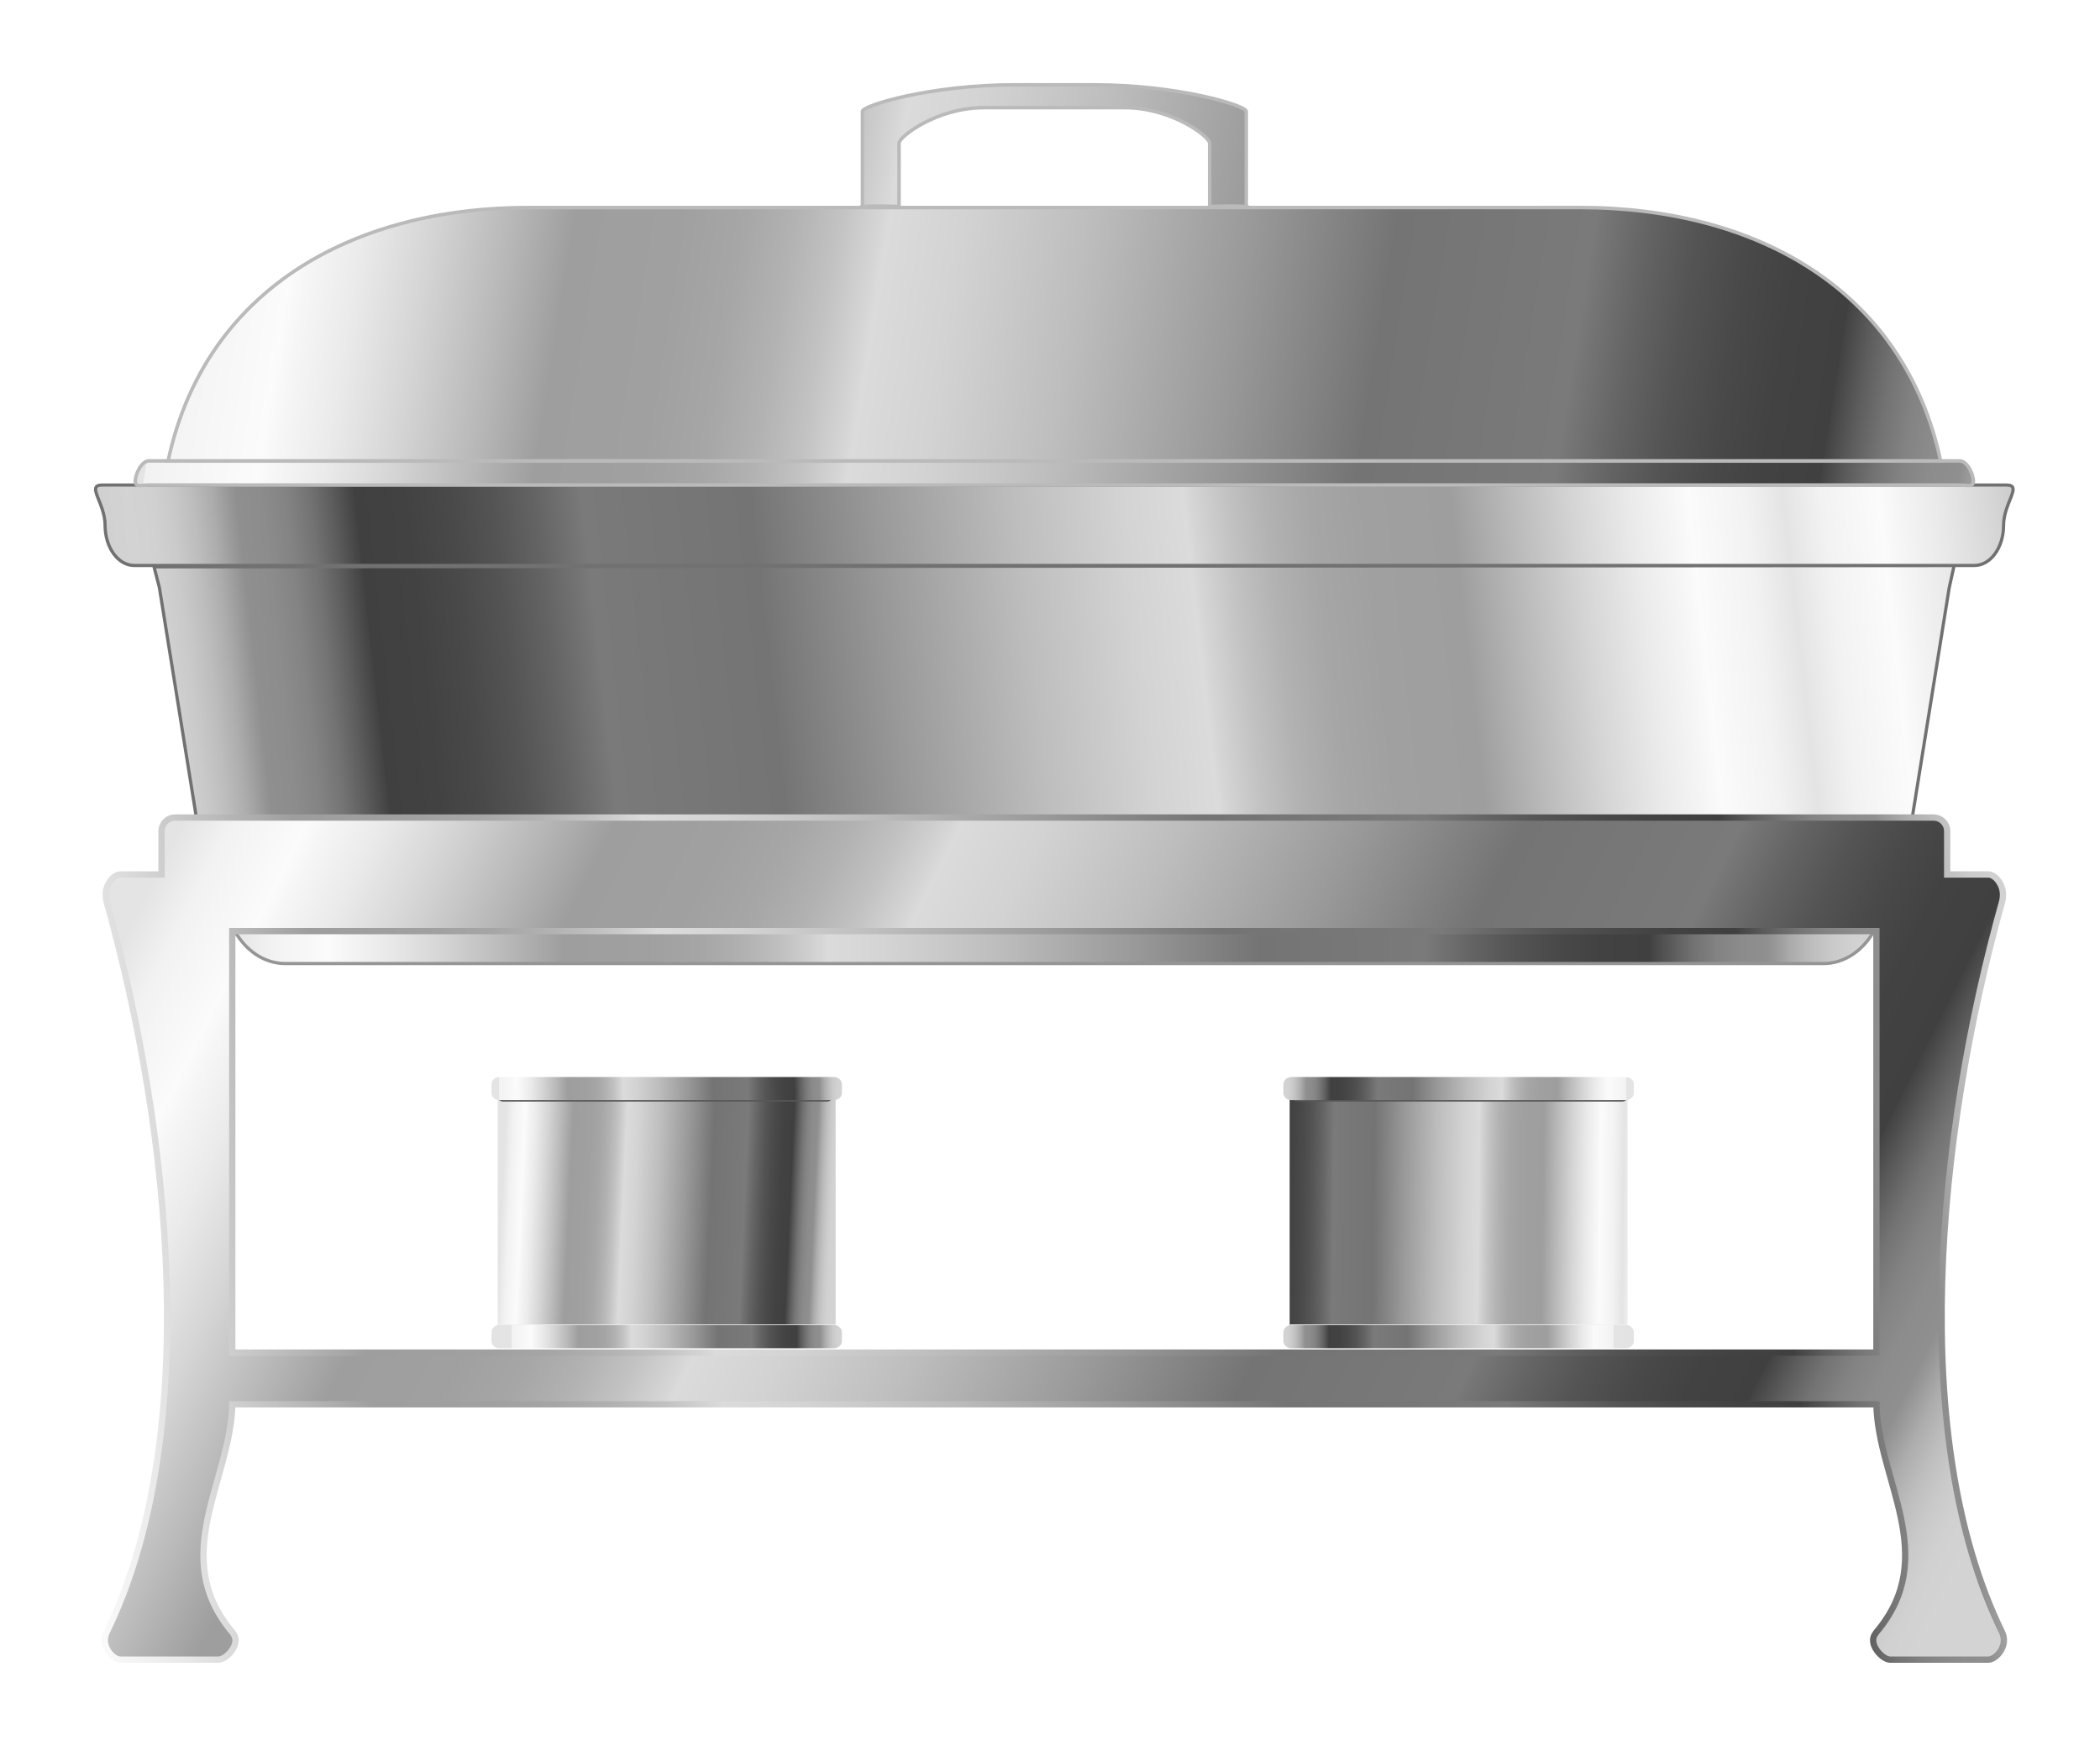
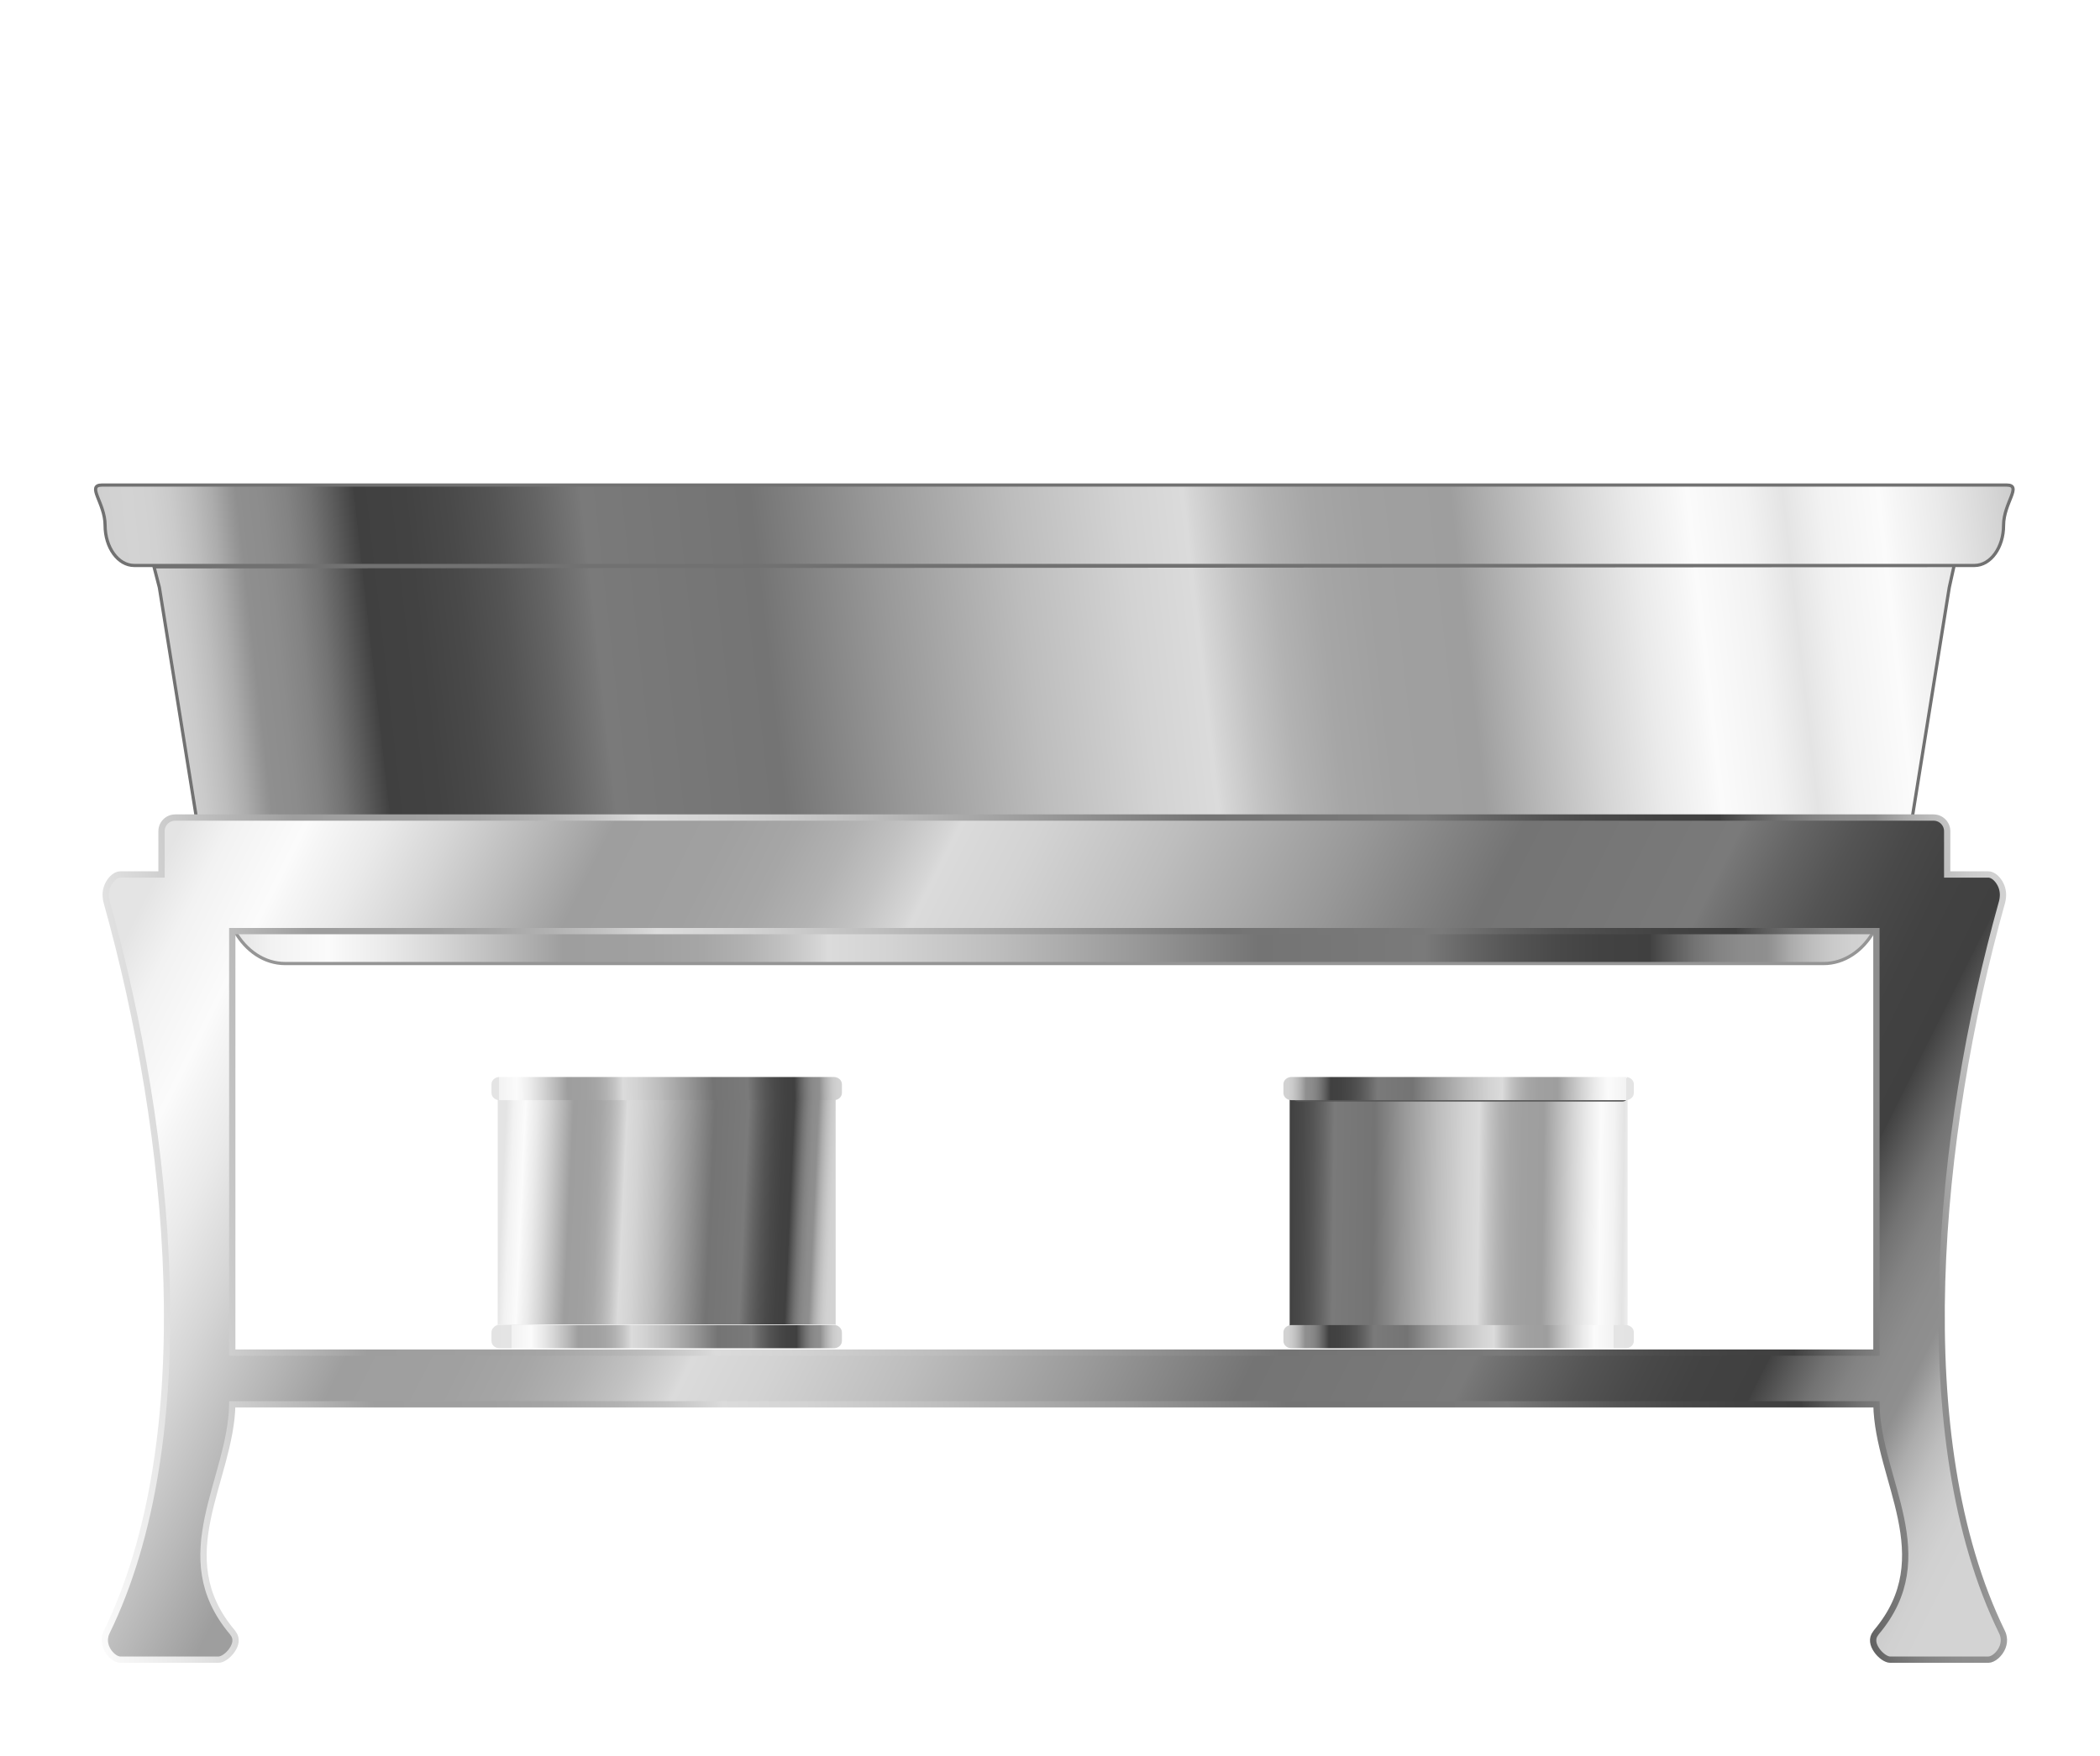
<svg xmlns="http://www.w3.org/2000/svg" xmlns:ns1="http://www.inkscape.org/namespaces/inkscape" xmlns:ns2="http://sodipodi.sourceforge.net/DTD/sodipodi-0.dtd" xmlns:xlink="http://www.w3.org/1999/xlink" width="138.139mm" height="115.561mm" viewBox="0 0 138.139 115.561" version="1.1" id="svg8" ns1:version="0.92.1 r15371" ns2:docname="warming.svg">
  <defs id="defs2">
    <linearGradient id="linearGradient7835" x1="519.19" gradientUnits="userSpaceOnUse" x2="758.25" gradientTransform="translate(-1753,-219.36)" y1="618.77" y2="618.77">
      <stop stop-color="#e3e3e3" offset="0" id="stop7755" />
      <stop stop-color="#e4e4e4" offset=".058" id="stop7757" />
      <stop stop-color="#e7e7e7" offset=".058" id="stop7759" />
      <stop stop-color="#f2f2f2" offset=".058" id="stop7761" />
      <stop stop-color="#fbfbfb" offset=".113" id="stop7763" />
      <stop stop-color="#f6f6f6" offset=".121" id="stop7765" />
      <stop stop-color="#eaeaea" offset=".146" id="stop7767" />
      <stop stop-color="#d5d5d5" offset=".178" id="stop7769" />
      <stop stop-color="#b8b8b8" offset=".216" id="stop7771" />
      <stop stop-color="#9e9e9e" offset=".247" id="stop7773" />
      <stop stop-color="#a0a0a0" offset=".298" id="stop7775" />
      <stop stop-color="#a6a6a6" offset=".328" id="stop7777" />
      <stop stop-color="#b2b2b2" offset=".353" id="stop7779" />
      <stop stop-color="#c2c2c2" offset=".375" id="stop7781" />
      <stop stop-color="#d6d6d6" offset=".395" id="stop7783" />
      <stop stop-color="#dbdbdb" offset=".399" id="stop7785" />
      <stop stop-color="#d3d3d3" offset=".435" id="stop7787" />
      <stop stop-color="#bdbdbd" offset=".497" id="stop7789" />
      <stop stop-color="#999" offset=".576" id="stop7791" />
      <stop stop-color="#747474" offset=".646" id="stop7793" />
      <stop stop-color="#777" offset=".696" id="stop7795" />
      <stop stop-color="#7a7a7a" offset=".742" id="stop7797" />
      <stop stop-color="#777" offset=".745" id="stop7799" />
      <stop stop-color="#646464" offset=".768" id="stop7801" />
      <stop stop-color="#545454" offset=".792" id="stop7803" />
      <stop stop-color="#494949" offset=".817" id="stop7805" />
      <stop stop-color="#424242" offset=".843" id="stop7807" />
      <stop stop-color="#404040" offset=".871" id="stop7809" />
      <stop stop-color="#424242" offset=".871" id="stop7811" />
      <stop stop-color="#5d5d5d" offset=".884" id="stop7813" />
      <stop stop-color="#737373" offset=".897" id="stop7815" />
      <stop stop-color="#838383" offset=".91" id="stop7817" />
      <stop stop-color="#8c8c8c" offset=".923" id="stop7819" />
      <stop stop-color="#8f8f8f" offset=".938" id="stop7821" />
      <stop stop-color="#969696" offset=".941" id="stop7823" />
      <stop stop-color="#acacac" offset=".952" id="stop7825" />
      <stop stop-color="#bdbdbd" offset=".964" id="stop7827" />
      <stop stop-color="#cacaca" offset=".975" id="stop7829" />
      <stop stop-color="#d1d1d1" offset=".987" id="stop7831" />
      <stop stop-color="#d3d3d3" offset="1" id="stop7833" style="stop-opacity:0" />
    </linearGradient>
    <linearGradient id="linearGradient4716" x1="519.19" gradientUnits="userSpaceOnUse" y1="618.77" gradientTransform="translate(-1753,-219.36)" x2="758.25" y2="618.77">
      <stop stop-color="#e4e4e4" offset="0" id="stop4718" />
      <stop stop-color="#f2f2f2" offset="0.023" id="stop4722" />
      <stop stop-color="#fbfbfb" offset=".058" id="stop4724" />
      <stop stop-color="#f6f6f6" offset=".067" id="stop4726" />
      <stop stop-color="#eaeaea" offset=".093" id="stop4728" />
      <stop stop-color="#d5d5d5" offset=".127" id="stop4730" />
      <stop stop-color="#b8b8b8" offset=".167" id="stop4732" />
      <stop stop-color="#9e9e9e" offset=".201" id="stop4734" />
      <stop stop-color="#a0a0a0" offset=".254" id="stop4736" />
      <stop stop-color="#a6a6a6" offset=".286" id="stop4738" />
      <stop stop-color="#b2b2b2" offset=".313" id="stop4740" />
      <stop stop-color="#c2c2c2" offset=".336" id="stop4742" />
      <stop stop-color="#d6d6d6" offset=".358" id="stop4744" />
      <stop stop-color="#dbdbdb" offset=".362" id="stop4746" />
      <stop stop-color="#d3d3d3" offset=".4" id="stop4748" />
      <stop stop-color="#bdbdbd" offset=".466" id="stop4750" />
      <stop stop-color="#999" offset=".549" id="stop4752" />
      <stop stop-color="#747474" offset=".624" id="stop4754" />
      <stop stop-color="#777" offset=".677" id="stop4756" />
      <stop stop-color="#7a7a7a" offset=".726" id="stop4758" />
      <stop stop-color="#777" offset=".729" id="stop4760" />
      <stop stop-color="#646464" offset=".754" id="stop4762" />
      <stop stop-color="#545454" offset=".78" id="stop4764" />
      <stop stop-color="#494949" offset=".806" id="stop4766" />
      <stop stop-color="#424242" offset=".833" id="stop4768" />
      <stop stop-color="#404040" offset=".863" id="stop4770" />
      <stop stop-color="#424242" offset=".863" id="stop4772" />
      <stop stop-color="#5d5d5d" offset=".877" id="stop4774" />
      <stop stop-color="#737373" offset=".89" id="stop4776" />
      <stop stop-color="#838383" offset=".904" id="stop4778" />
      <stop stop-color="#8c8c8c" offset=".919" id="stop4780" />
      <stop stop-color="#8f8f8f" offset=".934" id="stop4782" />
      <stop stop-color="#969696" offset=".938" id="stop4784" />
      <stop stop-color="#acacac" offset=".949" id="stop4786" />
      <stop stop-color="#bdbdbd" offset=".961" id="stop4788" />
      <stop stop-color="#cacaca" offset=".974" id="stop4790" />
      <stop stop-color="#d1d1d1" offset=".986" id="stop4792" />
      <stop stop-color="#d3d3d3" offset="1" id="stop4794" />
    </linearGradient>
    <clipPath clipPathUnits="userSpaceOnUse" id="clipPath4600">
      <path ns1:connector-curvature="0" d="M 112.829,640.846 A 134.02,66.461 0 0 1 -21.191,707.307 134.02,66.461 0 0 1 -155.211,640.846 134.02,66.461 0 0 1 -21.191,574.384 134.02,66.461 0 0 1 112.829,640.846 Z m 64.995,4.344 A 196.922,114.24 0 0 1 -19.098,759.429 196.922,114.24 0 0 1 -216.02,645.189 196.922,114.24 0 0 1 -19.098,530.95 196.922,114.24 0 0 1 177.824,645.189 Z" style="color:#000000;display:inline;overflow:visible;visibility:visible;fill:#4dddc5;fill-opacity:1;fill-rule:evenodd;stroke:#5ee1cb;stroke-width:1.772;stroke-linecap:butt;stroke-linejoin:miter;stroke-miterlimit:4;stroke-dasharray:none;stroke-opacity:1;marker:none;enable-background:accumulate" id="path4602" />
    </clipPath>
    <linearGradient y2="618.77" y1="618.77" gradientTransform="translate(-1753,-219.36)" x2="758.25" gradientUnits="userSpaceOnUse" x1="519.19" id="c">
      <stop id="stop86" offset="0" stop-color="#e3e3e3" />
      <stop id="stop88" offset=".058" stop-color="#e4e4e4" />
      <stop id="stop90" offset=".058" stop-color="#e7e7e7" />
      <stop id="stop92" offset=".058" stop-color="#f2f2f2" />
      <stop id="stop94" offset=".113" stop-color="#fbfbfb" />
      <stop id="stop96" offset=".121" stop-color="#f6f6f6" />
      <stop id="stop98" offset=".146" stop-color="#eaeaea" />
      <stop id="stop100" offset=".178" stop-color="#d5d5d5" />
      <stop id="stop102" offset=".216" stop-color="#b8b8b8" />
      <stop id="stop104" offset=".247" stop-color="#9e9e9e" />
      <stop id="stop106" offset=".298" stop-color="#a0a0a0" />
      <stop id="stop108" offset=".328" stop-color="#a6a6a6" />
      <stop id="stop110" offset=".353" stop-color="#b2b2b2" />
      <stop id="stop112" offset=".375" stop-color="#c2c2c2" />
      <stop id="stop114" offset=".395" stop-color="#d6d6d6" />
      <stop id="stop116" offset=".399" stop-color="#dbdbdb" />
      <stop id="stop118" offset=".435" stop-color="#d3d3d3" />
      <stop id="stop120" offset=".497" stop-color="#bdbdbd" />
      <stop id="stop122" offset=".576" stop-color="#999" />
      <stop id="stop124" offset=".646" stop-color="#747474" />
      <stop id="stop126" offset=".696" stop-color="#777" />
      <stop id="stop128" offset=".742" stop-color="#7a7a7a" />
      <stop id="stop130" offset=".745" stop-color="#777" />
      <stop id="stop132" offset=".768" stop-color="#646464" />
      <stop id="stop134" offset=".792" stop-color="#545454" />
      <stop id="stop136" offset=".817" stop-color="#494949" />
      <stop id="stop138" offset=".843" stop-color="#424242" />
      <stop id="stop140" offset=".871" stop-color="#404040" />
      <stop id="stop142" offset=".871" stop-color="#424242" />
      <stop id="stop144" offset=".884" stop-color="#5d5d5d" />
      <stop id="stop146" offset=".897" stop-color="#737373" />
      <stop id="stop148" offset=".91" stop-color="#838383" />
      <stop id="stop150" offset=".923" stop-color="#8c8c8c" />
      <stop id="stop152" offset=".938" stop-color="#8f8f8f" />
      <stop id="stop154" offset=".941" stop-color="#969696" />
      <stop id="stop156" offset=".952" stop-color="#acacac" />
      <stop id="stop158" offset=".964" stop-color="#bdbdbd" />
      <stop id="stop160" offset=".975" stop-color="#cacaca" />
      <stop id="stop162" offset=".987" stop-color="#d1d1d1" />
      <stop id="stop164" offset="1" stop-color="#d3d3d3" />
    </linearGradient>
    <linearGradient y2="618.77" x2="758.25" gradientTransform="translate(-1753,-219.36)" y1="618.77" gradientUnits="userSpaceOnUse" x1="519.19" id="a">
      <stop id="stop167" offset="0" stop-color="#e3e3e3" />
      <stop id="stop169" offset=".058" stop-color="#e4e4e4" />
      <stop id="stop171" offset=".058" stop-color="#e7e7e7" />
      <stop id="stop173" offset=".058" stop-color="#f2f2f2" />
      <stop id="stop175" offset=".107" stop-color="#fbfbfb" />
      <stop id="stop177" offset=".121" stop-color="#f6f6f6" />
      <stop id="stop179" offset=".146" stop-color="#eaeaea" />
      <stop id="stop181" offset=".178" stop-color="#d5d5d5" />
      <stop id="stop183" offset=".216" stop-color="#b8b8b8" />
      <stop id="stop185" offset=".247" stop-color="#9e9e9e" />
      <stop id="stop187" offset=".298" stop-color="#a0a0a0" />
      <stop id="stop189" offset=".328" stop-color="#a6a6a6" />
      <stop id="stop191" offset=".353" stop-color="#b2b2b2" />
      <stop id="stop193" offset=".375" stop-color="#c2c2c2" />
      <stop id="stop195" offset=".395" stop-color="#d6d6d6" />
      <stop id="stop197" offset=".399" stop-color="#dbdbdb" />
      <stop id="stop199" offset=".435" stop-color="#d3d3d3" />
      <stop id="stop201" offset=".497" stop-color="#bdbdbd" />
      <stop id="stop203" offset=".576" stop-color="#999" />
      <stop id="stop205" offset=".646" stop-color="#747474" />
      <stop id="stop207" offset=".696" stop-color="#777" />
      <stop id="stop209" offset=".742" stop-color="#7a7a7a" />
      <stop id="stop211" offset=".745" stop-color="#777" />
      <stop id="stop213" offset=".768" stop-color="#646464" />
      <stop id="stop215" offset=".792" stop-color="#545454" />
      <stop id="stop217" offset=".817" stop-color="#494949" />
      <stop id="stop219" offset=".843" stop-color="#424242" />
      <stop id="stop221" offset=".871" stop-color="#404040" />
      <stop id="stop223" offset=".871" stop-color="#424242" />
      <stop id="stop225" offset=".884" stop-color="#5d5d5d" />
      <stop id="stop227" offset=".897" stop-color="#737373" />
      <stop id="stop229" offset=".91" stop-color="#838383" />
      <stop id="stop231" offset=".923" stop-color="#8c8c8c" />
      <stop id="stop233" offset=".938" stop-color="#8f8f8f" />
      <stop id="stop235" offset=".941" stop-color="#969696" />
      <stop id="stop237" offset=".952" stop-color="#acacac" />
      <stop id="stop239" offset=".964" stop-color="#bdbdbd" />
      <stop id="stop241" offset=".975" stop-color="#cacaca" />
      <stop id="stop243" offset=".987" stop-color="#d1d1d1" />
      <stop id="stop245" offset="1" stop-color="#d3d3d3" />
    </linearGradient>
    <clipPath clipPathUnits="userSpaceOnUse" id="clipPath5084">
      <ellipse style="color:#000000;display:inline;overflow:visible;visibility:visible;opacity:0.341;fill:#c04b4b;fill-opacity:1;fill-rule:evenodd;stroke:none;stroke-width:1.772;stroke-linecap:butt;stroke-linejoin:miter;stroke-miterlimit:4;stroke-dasharray:none;stroke-opacity:1;marker:none;enable-background:accumulate" id="ellipse5086" cx="-24.34" cy="115.23" rx="223.135" ry="256.576" transform="matrix(0.996,-0.09,0.042,0.999,0,0)" />
    </clipPath>
    <filter ns1:label="Cracked Lava" ns1:menu="Materials" ns1:menu-tooltip="A volcanic texture, a little like leather" style="color-interpolation-filters:sRGB" id="filter4268">
      <feGaussianBlur result="result0" in="SourceGraphic" stdDeviation="0.5" id="feGaussianBlur4270" />
      <feTurbulence baseFrequency="0.042" seed="488" numOctaves="7" result="result1" id="feTurbulence4272" />
      <feDisplacementMap result="result5" xChannelSelector="R" scale="0" in2="result1" in="result1" yChannelSelector="G" id="feDisplacementMap4274" />
      <feComposite result="result2" operator="in" in2="result5" in="result0" id="feComposite4276" />
      <feSpecularLighting lighting-color="#ffe688" surfaceScale="2" result="result4" specularConstant="2" specularExponent="65" in="result2" id="feSpecularLighting4278">
        <feDistantLight elevation="62" azimuth="225" id="feDistantLight4280" />
      </feSpecularLighting>
      <feComposite k1="2.5" k3="1" k2="-0.5" in2="result2" in="result4" operator="arithmetic" result="result91" id="feComposite4282" k4="0" />
      <feBlend result="fbSourceGraphic" mode="multiply" in2="result91" id="feBlend4284" />
      <feColorMatrix values="1 0 0 -1 0 1 0 1 -1 0 1 0 0 -1 0 -2 -0.5 0 5 -2" in="fbSourceGraphic" result="fbSourceGraphicAlpha" id="feColorMatrix4286" />
      <feGaussianBlur stdDeviation="8" in="fbSourceGraphicAlpha" result="result0" id="feGaussianBlur4288" />
      <feOffset dx="2" dy="2" in="result0" result="result3" id="feOffset4290" />
      <feSpecularLighting in="result0" result="result1" lighting-color="#ffffff" surfaceScale="4" specularConstant="0.8" specularExponent="15" id="feSpecularLighting4292">
        <fePointLight x="-5000" y="-10000" z="20000" id="fePointLight4294" />
      </feSpecularLighting>
      <feComposite in2="fbSourceGraphicAlpha" in="result1" result="result2" operator="in" id="feComposite4296" />
      <feComposite in="fbSourceGraphic" result="result4" operator="arithmetic" k2="2" k3="2" in2="result2" id="feComposite4298" k1="0" k4="0" />
      <feBlend mode="darken" in2="result4" id="feBlend4300" />
    </filter>
    <linearGradient ns1:collect="always" xlink:href="#c" id="linearGradient7684" x1="320.044" y1="188.762" x2="819.141" y2="268.582" gradientUnits="userSpaceOnUse" gradientTransform="matrix(0.265,0,0,0.265,2.1058366e-5,87)" />
    <linearGradient ns1:collect="always" xlink:href="#linearGradient4716" id="linearGradient7700" x1="94.5" y1="193.303" x2="202.5" y2="193.303" gradientUnits="userSpaceOnUse" gradientTransform="translate(2.3454131e-5)" />
    <linearGradient ns1:collect="always" xlink:href="#linearGradient4716" id="linearGradient7709" x1="99.947" y1="169.109" x2="207.497" y2="181.177" gradientUnits="userSpaceOnUse" spreadMethod="reflect" gradientTransform="matrix(-1,0,0,1,297,0)" />
    <linearGradient ns1:collect="always" xlink:href="#linearGradient4716" id="linearGradient7727" x1="335.025" y1="389.89" x2="761.384" y2="603.912" gradientUnits="userSpaceOnUse" gradientTransform="matrix(0.265,0,0,0.265,-0.259,87)" />
    <linearGradient ns1:collect="always" xlink:href="#c" id="linearGradient7843" x1="252.888" y1="518.139" x2="810.111" y2="441.063" gradientUnits="userSpaceOnUse" gradientTransform="matrix(0.265,0,0,0.265,-0.259,87)" />
    <filter ns1:collect="always" style="color-interpolation-filters:sRGB" id="filter7955" x="-0.019" width="1.038" y="-0.349" height="1.698">
      <feGaussianBlur ns1:collect="always" stdDeviation="0.18" id="feGaussianBlur7957" />
    </filter>
    <linearGradient ns1:collect="always" xlink:href="#linearGradient7835" id="linearGradient7982" gradientUnits="userSpaceOnUse" gradientTransform="matrix(0.934,0,0,1.001,67.723,17.662)" x1="46.852" y1="201.114" x2="71.526" y2="201.114" />
    <linearGradient ns1:collect="always" xlink:href="#c" id="linearGradient7984" gradientUnits="userSpaceOnUse" gradientTransform="matrix(0.934,0,0,1.001,67.723,17.662)" x1="46.852" y1="201.114" x2="71.526" y2="201.114" />
    <linearGradient ns1:collect="always" xlink:href="#a" id="linearGradient7986" gradientUnits="userSpaceOnUse" gradientTransform="matrix(0.934,0,0,1.001,67.723,17.662)" x1="45.874" y1="185.088" x2="71.526" y2="184.8" />
    <linearGradient ns1:collect="always" xlink:href="#a" id="linearGradient7988" gradientUnits="userSpaceOnUse" gradientTransform="matrix(0.934,0,0,1.001,67.723,17.662)" x1="45.874" y1="185.088" x2="71.526" y2="184.8" />
    <linearGradient ns1:collect="always" xlink:href="#linearGradient4716" id="linearGradient8039" gradientUnits="userSpaceOnUse" gradientTransform="matrix(-1,0,0,1,297,0)" x1="99.947" y1="169.109" x2="207.497" y2="181.177" spreadMethod="reflect" />
    <linearGradient ns1:collect="always" xlink:href="#linearGradient4716" id="linearGradient4711" x1="113.046" y1="209.794" x2="134.988" y2="210.803" gradientUnits="userSpaceOnUse" gradientTransform="translate(-0.872,-0.088)" />
    <linearGradient ns1:collect="always" xlink:href="#linearGradient4716" id="linearGradient4732" gradientUnits="userSpaceOnUse" x1="113.046" y1="209.794" x2="139.313" y2="209.481" spreadMethod="reflect" gradientTransform="matrix(-1,0,0,1,298.967,-0.088)" />
    <linearGradient ns1:collect="always" xlink:href="#linearGradient7835" id="linearGradient4734" gradientUnits="userSpaceOnUse" gradientTransform="matrix(-0.934,0,0,1.001,230.372,17.662)" x1="46.852" y1="201.114" x2="71.526" y2="201.114" />
    <linearGradient ns1:collect="always" xlink:href="#c" id="linearGradient4736" gradientUnits="userSpaceOnUse" gradientTransform="matrix(-0.934,0,0,1.001,230.372,17.662)" x1="46.852" y1="201.114" x2="71.526" y2="201.114" />
    <linearGradient ns1:collect="always" xlink:href="#a" id="linearGradient4738" gradientUnits="userSpaceOnUse" gradientTransform="matrix(-0.934,0,0,1.001,230.372,17.662)" x1="45.874" y1="185.088" x2="71.526" y2="184.8" />
    <linearGradient ns1:collect="always" xlink:href="#a" id="linearGradient4740" gradientUnits="userSpaceOnUse" gradientTransform="matrix(-0.934,0,0,1.001,230.372,17.662)" x1="45.874" y1="185.088" x2="71.526" y2="184.8" />
  </defs>
  <ns2:namedview id="base" pagecolor="#ffffff" bordercolor="#666666" borderopacity="1.0" ns1:pageopacity="0.0" ns1:pageshadow="2" ns1:zoom="1.1400717" ns1:cx="192.89969" ns1:cy="205.99512" ns1:document-units="mm" ns1:current-layer="layer1" showgrid="false" ns1:snap-others="false" ns1:object-nodes="false" ns1:snap-nodes="false" showguides="true" ns1:guide-bbox="true" fit-margin-top="0" fit-margin-left="0" fit-margin-right="0" fit-margin-bottom="0">
    <ns2:guide position="19.314,17.013" orientation="0,1" id="guide4561" ns1:locked="false" />
  </ns2:namedview>
  <g ns1:label="Layer 1" ns1:groupmode="layer" id="layer1" transform="translate(-79.145,-130.942)">
    <path style="color:#000000;clip-rule:nonzero;display:inline;overflow:visible;visibility:visible;opacity:1;isolation:auto;mix-blend-mode:normal;color-interpolation:sRGB;color-interpolation-filters:linearRGB;solid-color:#000000;solid-opacity:1;fill:url(#linearGradient7700);fill-opacity:1;fill-rule:nonzero;stroke:#959595;stroke-width:0.211px;stroke-linecap:butt;stroke-linejoin:miter;stroke-miterlimit:4;stroke-dasharray:none;stroke-dashoffset:0;stroke-opacity:1;color-rendering:auto;image-rendering:auto;shape-rendering:auto;text-rendering:auto;enable-background:accumulate" d="m 94.592,192.211 c 0.73,1.29 1.941,2.13 3.317,2.13 H 199.091 c 1.376,0 2.587,-0.841 3.317,-2.13" id="path4524" ns1:connector-curvature="0" ns2:nodetypes="cssc" />
    <path id="rect4492" style="color:#000000;clip-rule:nonzero;display:inline;overflow:visible;visibility:visible;opacity:1;isolation:auto;mix-blend-mode:normal;color-interpolation:sRGB;color-interpolation-filters:linearRGB;solid-color:#000000;solid-opacity:1;fill:url(#linearGradient8039);fill-opacity:1;fill-rule:nonzero;stroke:#717171;stroke-width:0.211px;stroke-linecap:butt;stroke-linejoin:miter;stroke-miterlimit:4;stroke-dasharray:none;stroke-dashoffset:0;stroke-opacity:1;color-rendering:auto;image-rendering:auto;shape-rendering:auto;text-rendering:auto;enable-background:accumulate" d="M 211.142,162.856 H 85.858 c -1.062,0 0.2,1.18 0.2,2.646 0,1.466 0.855,2.646 1.916,2.646 H 209.025 c 1.062,0 1.916,-1.18 1.916,-2.646 0,-1.466 1.262,-2.646 0.2,-2.646 v 0 m -119.078,21.878 -2.434,-15.134 -0.352,-1.362 118.411,-0.085 v 0 l -0.32,1.447 -2.434,15.134" ns1:connector-curvature="0" />
-     <path style="color:#000000;clip-rule:nonzero;display:inline;overflow:visible;visibility:visible;opacity:1;isolation:auto;mix-blend-mode:normal;color-interpolation:sRGB;color-interpolation-filters:linearRGB;solid-color:#000000;solid-opacity:1;fill:url(#linearGradient7684);fill-opacity:1;fill-rule:evenodd;stroke:#bababa;stroke-width:0.231px;stroke-linecap:butt;stroke-linejoin:miter;stroke-miterlimit:4;stroke-dasharray:none;stroke-dashoffset:0;stroke-opacity:1;color-rendering:auto;image-rendering:auto;shape-rendering:auto;text-rendering:auto;enable-background:accumulate" d="m 145.876,136.524 c -5.54,0 -10,1.364 -10,1.743 v 6.177 c 0,0.068 -0.056,0.099 -0.088,0.111 -0.032,0.012 -0.041,0.003 0.054,-0.01 0.189,-0.027 0.792,-0.074 2.443,-0.018 v -4.175 c 0,-0.409 2.487,-2.326 5.577,-2.326 h 9.277 c 3.09,0 5.577,1.917 5.577,2.326 v 4.175 c 3.302,-0.112 2.409,0.187 2.409,-0.083 v -6.177 c 0,-0.379 -4.46,-1.743 -10,-1.743 z m -31.973,8.076 c -1.818,0 -3.589,0.133 -5.291,0.4 -0.34,0.053 -0.679,0.112 -1.013,0.176 -2.009,0.385 -3.914,0.964 -5.679,1.739 -0.294,0.129 -0.585,0.264 -0.871,0.404 -0.286,0.14 -0.568,0.285 -0.846,0.436 -0.278,0.151 -0.553,0.307 -0.822,0.469 -0.269,0.162 -0.535,0.33 -0.795,0.502 -0.261,0.173 -0.517,0.351 -0.769,0.535 -0.755,0.551 -1.467,1.153 -2.133,1.803 -0.444,0.434 -0.867,0.889 -1.269,1.367 -1.807,2.151 -3.169,4.75 -3.968,7.806 -0.088,0.338 -0.169,0.681 -0.244,1.03 H 206.799 c -0.074,-0.349 -0.156,-0.692 -0.244,-1.03 -0.178,-0.679 -0.383,-1.336 -0.615,-1.97 -0.116,-0.317 -0.238,-0.628 -0.367,-0.934 -0.258,-0.612 -0.542,-1.201 -0.851,-1.768 -0.463,-0.85 -0.98,-1.651 -1.549,-2.401 -0.379,-0.5 -0.781,-0.978 -1.204,-1.434 -0.846,-0.911 -1.778,-1.735 -2.784,-2.47 -1.1e-4,-8e-5 -4e-4,8e-5 -5.2e-4,0 -2.767,-2.022 -6.1,-3.379 -9.783,-4.086 -1.7e-4,-3e-5 -3.5e-4,3e-5 -5.2e-4,0 -1.339,-0.257 -2.725,-0.427 -4.146,-0.513 -0.711,-0.043 -1.431,-0.064 -2.158,-0.064 z m 92.896,16.669 c 4.2e-4,0.002 0.001,0.004 0.002,0.006 H 90.2 c 4.13e-4,-0.002 0.001,-0.004 0.002,-0.006 h -1.258 c -0.499,0 -0.9,0.883 -0.9,1.323 0,0.44 0.402,0.265 0.9,0.265 H 208.057 c 0.187,0 0.36,0.024 0.504,0.032 0.048,0.003 0.093,0.003 0.133,5.2e-4 0.163,-0.011 0.263,-0.077 0.263,-0.297 0,-0.44 -0.402,-1.323 -0.9,-1.323 z" id="rect4530" ns1:connector-curvature="0" />
    <path style="color:#000000;clip-rule:nonzero;display:inline;overflow:visible;visibility:visible;opacity:1;isolation:auto;mix-blend-mode:normal;color-interpolation:sRGB;color-interpolation-filters:linearRGB;solid-color:#000000;solid-opacity:1;fill:url(#linearGradient7727);fill-opacity:1;fill-rule:nonzero;stroke:url(#linearGradient7843);stroke-width:0.414;stroke-linecap:butt;stroke-linejoin:miter;stroke-miterlimit:4;stroke-dasharray:none;stroke-dashoffset:0;stroke-opacity:1;color-rendering:auto;image-rendering:auto;shape-rendering:auto;text-rendering:auto;enable-background:accumulate" d="m 90.67,184.734 c -0.499,0 -0.9,0.401 -0.9,0.9 v 2.846 h -2.702 -0.008 c -0.217,0 -0.468,0.161 -0.658,0.422 -6.67e-4,9.1e-4 -0.001,0.002 -0.002,0.003 -0.206,0.276 -0.341,0.664 -0.292,1.089 0.009,0.097 0.025,0.196 0.053,0.296 4.28,15.284 6.231,35.296 0,48.043 -0.075,0.154 -0.11,0.308 -0.119,0.458 -8.73e-4,0.014 -0.004,0.028 -0.004,0.041 -1.99e-4,0.01 0.002,0.019 0.002,0.029 -3.4e-5,0.045 0.001,0.09 0.006,0.134 0.006,0.053 0.016,0.105 0.028,0.156 4e-5,1.7e-4 -3.9e-5,3.6e-4 0,5.2e-4 0.012,0.049 0.027,0.098 0.045,0.145 0.182,0.489 0.629,0.846 0.942,0.846 h 0.008 6.446 0.009 c 0.253,0 0.646,-0.269 0.889,-0.633 0.236,-0.339 0.337,-0.756 0.064,-1.101 -0.017,-0.025 -0.032,-0.051 -0.053,-0.076 -4.215,-4.997 -0.088,-9.994 0,-14.991 h 0.031 108.092 0.031 c 0.088,4.997 4.215,9.994 0,14.991 -0.021,0.025 -0.035,0.051 -0.053,0.076 -0.273,0.345 -0.172,0.761 0.064,1.101 0.243,0.364 0.636,0.633 0.889,0.633 h 0.009 6.446 0.008 c 0.313,0 0.76,-0.358 0.942,-0.846 0.018,-0.047 0.033,-0.096 0.045,-0.145 4e-5,-1.6e-4 -4e-5,-3.5e-4 0,-5.2e-4 0.013,-0.051 0.022,-0.103 0.028,-0.156 0.005,-0.044 0.006,-0.089 0.006,-0.134 -10e-6,-0.009 0.002,-0.018 0.002,-0.027 -1e-5,-5.1e-4 1e-5,-0.001 0,-0.002 -3.6e-4,-0.014 -0.003,-0.028 -0.004,-0.041 -0.008,-0.15 -0.043,-0.304 -0.119,-0.458 -6.231,-12.746 -4.28,-32.759 0,-48.043 0.028,-0.1 0.044,-0.199 0.053,-0.296 0.049,-0.425 -0.087,-0.813 -0.292,-1.089 -6.6e-4,-9.2e-4 -0.001,-0.002 -0.002,-0.003 -0.191,-0.261 -0.441,-0.422 -0.658,-0.422 h -0.008 -2.702 v -2.846 c 0,-0.499 -0.401,-0.9 -0.9,-0.9 H 206.268 90.732 Z m 3.753,7.472 H 202.577 v 27.735 h -0.031 -108.092 -0.031 z" id="path4558" ns1:connector-curvature="0" />
    <path ns1:connector-curvature="0" id="path7968" d="m 111.886,203.186 h 22.229 v 15.059 h -22.229 z" style="color:#000000;clip-rule:nonzero;display:inline;overflow:visible;visibility:visible;opacity:1;isolation:auto;mix-blend-mode:normal;color-interpolation:sRGB;color-interpolation-filters:linearRGB;solid-color:#000000;solid-opacity:1;fill:url(#linearGradient4711);fill-opacity:1;fill-rule:nonzero;stroke:none;stroke-width:0.3;stroke-linecap:butt;stroke-linejoin:miter;stroke-miterlimit:4;stroke-dasharray:none;stroke-dashoffset:0;stroke-opacity:1;color-rendering:auto;image-rendering:auto;shape-rendering:auto;text-rendering:auto;enable-background:accumulate" />
    <path style="color:#000000;clip-rule:nonzero;display:inline;overflow:visible;visibility:visible;opacity:1;isolation:auto;mix-blend-mode:normal;color-interpolation:sRGB;color-interpolation-filters:linearRGB;solid-color:#000000;solid-opacity:1;fill:#f0f0f0;fill-opacity:1;fill-rule:nonzero;stroke:none;stroke-width:0.29;stroke-linecap:butt;stroke-linejoin:miter;stroke-miterlimit:4;stroke-dasharray:none;stroke-dashoffset:0;stroke-opacity:1;color-rendering:auto;image-rendering:auto;shape-rendering:auto;text-rendering:auto;enable-background:accumulate" d="m 112.011,218.081 h 21.979 c 0.217,0 0.392,0.149 0.392,0.333 v 0.571 c 0,0.185 -0.175,0.333 -0.392,0.333 h -21.979 c -0.217,0 -0.392,-0.149 -0.392,-0.333 v -0.571 c 0,-0.185 0.175,-0.333 0.392,-0.333 z" id="path7970" ns1:connector-curvature="0" />
    <path ns1:connector-curvature="0" id="path7972" d="m 112.011,218.272 h 21.979 c 0.217,0 0.392,0.149 0.392,0.333 v 0.571 c 0,0.185 -0.175,0.333 -0.392,0.333 h -21.979 c -0.217,0 -0.392,-0.149 -0.392,-0.333 v -0.571 c 0,-0.185 0.175,-0.333 0.392,-0.333 z" style="color:#000000;clip-rule:nonzero;display:inline;overflow:visible;visibility:visible;opacity:1;isolation:auto;mix-blend-mode:normal;color-interpolation:sRGB;color-interpolation-filters:linearRGB;solid-color:#000000;solid-opacity:1;fill:url(#linearGradient7982);fill-opacity:1;fill-rule:nonzero;stroke:url(#linearGradient7984);stroke-width:0.29;stroke-linecap:butt;stroke-linejoin:miter;stroke-miterlimit:4;stroke-dasharray:none;stroke-dashoffset:0;stroke-opacity:1;color-rendering:auto;image-rendering:auto;shape-rendering:auto;text-rendering:auto;enable-background:accumulate" />
-     <path transform="matrix(0.969,0,0,1.008,65.536,15.992)" style="color:#000000;clip-rule:nonzero;display:inline;overflow:visible;visibility:visible;opacity:1;isolation:auto;mix-blend-mode:normal;color-interpolation:sRGB;color-interpolation-filters:linearRGB;solid-color:#000000;solid-opacity:1;fill:#575757;fill-opacity:1;fill-rule:nonzero;stroke:none;stroke-width:0.29;stroke-linecap:butt;stroke-linejoin:miter;stroke-miterlimit:4;stroke-dasharray:none;stroke-dashoffset:0;stroke-opacity:1;filter:url(#filter7955);color-rendering:auto;image-rendering:auto;shape-rendering:auto;text-rendering:auto;enable-background:accumulate" d="m 48.199,184.706 h 21.979 c 0.217,0 0.392,0.149 0.392,0.333 v 0.571 c 0,0.185 -0.175,0.333 -0.392,0.333 H 48.199 c -0.217,0 -0.392,-0.149 -0.392,-0.333 v -0.571 c 0,-0.185 0.175,-0.333 0.392,-0.333 z" id="path7974" ns1:connector-curvature="0" />
+     <path transform="matrix(0.969,0,0,1.008,65.536,15.992)" style="color:#000000;clip-rule:nonzero;display:inline;overflow:visible;visibility:visible;opacity:1;isolation:auto;mix-blend-mode:normal;color-interpolation:sRGB;color-interpolation-filters:linearRGB;solid-color:#000000;solid-opacity:1;fill:#575757;fill-opacity:1;fill-rule:nonzero;stroke:none;stroke-width:0.29;stroke-linecap:butt;stroke-linejoin:miter;stroke-miterlimit:4;stroke-dasharray:none;stroke-dashoffset:0;stroke-opacity:1;filter:url(#filter7955);color-rendering:auto;image-rendering:auto;shape-rendering:auto;text-rendering:auto;enable-background:accumulate" d="m 48.199,184.706 h 21.979 c 0.217,0 0.392,0.149 0.392,0.333 v 0.571 H 48.199 c -0.217,0 -0.392,-0.149 -0.392,-0.333 v -0.571 c 0,-0.185 0.175,-0.333 0.392,-0.333 z" id="path7974" ns1:connector-curvature="0" />
    <path ns1:connector-curvature="0" id="path7976" d="m 112.011,201.949 h 21.979 c 0.217,0 0.392,0.149 0.392,0.333 v 0.571 c 0,0.185 -0.175,0.333 -0.392,0.333 h -21.979 c -0.217,0 -0.392,-0.149 -0.392,-0.333 v -0.571 c 0,-0.185 0.175,-0.333 0.392,-0.333 z" style="color:#000000;clip-rule:nonzero;display:inline;overflow:visible;visibility:visible;opacity:1;isolation:auto;mix-blend-mode:normal;color-interpolation:sRGB;color-interpolation-filters:linearRGB;solid-color:#000000;solid-opacity:1;fill:url(#linearGradient7986);fill-opacity:1;fill-rule:nonzero;stroke:url(#linearGradient7988);stroke-width:0.29;stroke-linecap:butt;stroke-linejoin:miter;stroke-miterlimit:4;stroke-dasharray:none;stroke-dashoffset:0;stroke-opacity:1;color-rendering:auto;image-rendering:auto;shape-rendering:auto;text-rendering:auto;enable-background:accumulate" />
    <path style="color:#000000;clip-rule:nonzero;display:inline;overflow:visible;visibility:visible;opacity:1;isolation:auto;mix-blend-mode:normal;color-interpolation:sRGB;color-interpolation-filters:linearRGB;solid-color:#000000;solid-opacity:1;fill:url(#linearGradient4732);fill-opacity:1;fill-rule:nonzero;stroke:none;stroke-width:0.3;stroke-linecap:butt;stroke-linejoin:miter;stroke-miterlimit:4;stroke-dasharray:none;stroke-dashoffset:0;stroke-opacity:1;color-rendering:auto;image-rendering:auto;shape-rendering:auto;text-rendering:auto;enable-background:accumulate" d="m 186.209,203.186 h -22.229 v 15.059 h 22.229 z" id="path4720" ns1:connector-curvature="0" />
-     <path ns1:connector-curvature="0" id="path4722" d="M 186.084,218.081 H 164.105 c -0.217,0 -0.392,0.149 -0.392,0.333 v 0.571 c 0,0.185 0.175,0.333 0.392,0.333 h 21.979 c 0.217,0 0.392,-0.149 0.392,-0.333 v -0.571 c 0,-0.185 -0.175,-0.333 -0.392,-0.333 z" style="color:#000000;clip-rule:nonzero;display:inline;overflow:visible;visibility:visible;opacity:1;isolation:auto;mix-blend-mode:normal;color-interpolation:sRGB;color-interpolation-filters:linearRGB;solid-color:#000000;solid-opacity:1;fill:#f0f0f0;fill-opacity:1;fill-rule:nonzero;stroke:none;stroke-width:0.29;stroke-linecap:butt;stroke-linejoin:miter;stroke-miterlimit:4;stroke-dasharray:none;stroke-dashoffset:0;stroke-opacity:1;color-rendering:auto;image-rendering:auto;shape-rendering:auto;text-rendering:auto;enable-background:accumulate" />
    <path style="color:#000000;clip-rule:nonzero;display:inline;overflow:visible;visibility:visible;opacity:1;isolation:auto;mix-blend-mode:normal;color-interpolation:sRGB;color-interpolation-filters:linearRGB;solid-color:#000000;solid-opacity:1;fill:url(#linearGradient4734);fill-opacity:1;fill-rule:nonzero;stroke:url(#linearGradient4736);stroke-width:0.29;stroke-linecap:butt;stroke-linejoin:miter;stroke-miterlimit:4;stroke-dasharray:none;stroke-dashoffset:0;stroke-opacity:1;color-rendering:auto;image-rendering:auto;shape-rendering:auto;text-rendering:auto;enable-background:accumulate" d="M 186.084,218.272 H 164.105 c -0.217,0 -0.392,0.149 -0.392,0.333 v 0.571 c 0,0.185 0.175,0.333 0.392,0.333 h 21.979 c 0.217,0 0.392,-0.149 0.392,-0.333 v -0.571 c 0,-0.185 -0.175,-0.333 -0.392,-0.333 z" id="path4724" ns1:connector-curvature="0" />
    <path ns1:connector-curvature="0" id="path4726" d="m 48.199,184.706 h 21.979 c 0.217,0 0.392,0.149 0.392,0.333 v 0.571 c 0,0.185 -0.175,0.333 -0.392,0.333 H 48.199 c -0.217,0 -0.392,-0.149 -0.392,-0.333 v -0.571 c 0,-0.185 0.175,-0.333 0.392,-0.333 z" style="color:#000000;clip-rule:nonzero;display:inline;overflow:visible;visibility:visible;opacity:1;isolation:auto;mix-blend-mode:normal;color-interpolation:sRGB;color-interpolation-filters:linearRGB;solid-color:#000000;solid-opacity:1;fill:#575757;fill-opacity:1;fill-rule:nonzero;stroke:none;stroke-width:0.29;stroke-linecap:butt;stroke-linejoin:miter;stroke-miterlimit:4;stroke-dasharray:none;stroke-dashoffset:0;stroke-opacity:1;filter:url(#filter7955);color-rendering:auto;image-rendering:auto;shape-rendering:auto;text-rendering:auto;enable-background:accumulate" transform="matrix(-0.969,0,0,1.008,232.559,15.992)" />
    <path style="color:#000000;clip-rule:nonzero;display:inline;overflow:visible;visibility:visible;opacity:1;isolation:auto;mix-blend-mode:normal;color-interpolation:sRGB;color-interpolation-filters:linearRGB;solid-color:#000000;solid-opacity:1;fill:url(#linearGradient4738);fill-opacity:1;fill-rule:nonzero;stroke:url(#linearGradient4740);stroke-width:0.29;stroke-linecap:butt;stroke-linejoin:miter;stroke-miterlimit:4;stroke-dasharray:none;stroke-dashoffset:0;stroke-opacity:1;color-rendering:auto;image-rendering:auto;shape-rendering:auto;text-rendering:auto;enable-background:accumulate" d="M 186.084,201.949 H 164.105 c -0.217,0 -0.392,0.149 -0.392,0.333 v 0.571 c 0,0.185 0.175,0.333 0.392,0.333 h 21.979 c 0.217,0 0.392,-0.149 0.392,-0.333 v -0.571 c 0,-0.185 -0.175,-0.333 -0.392,-0.333 z" id="path4728" ns1:connector-curvature="0" />
  </g>
</svg>